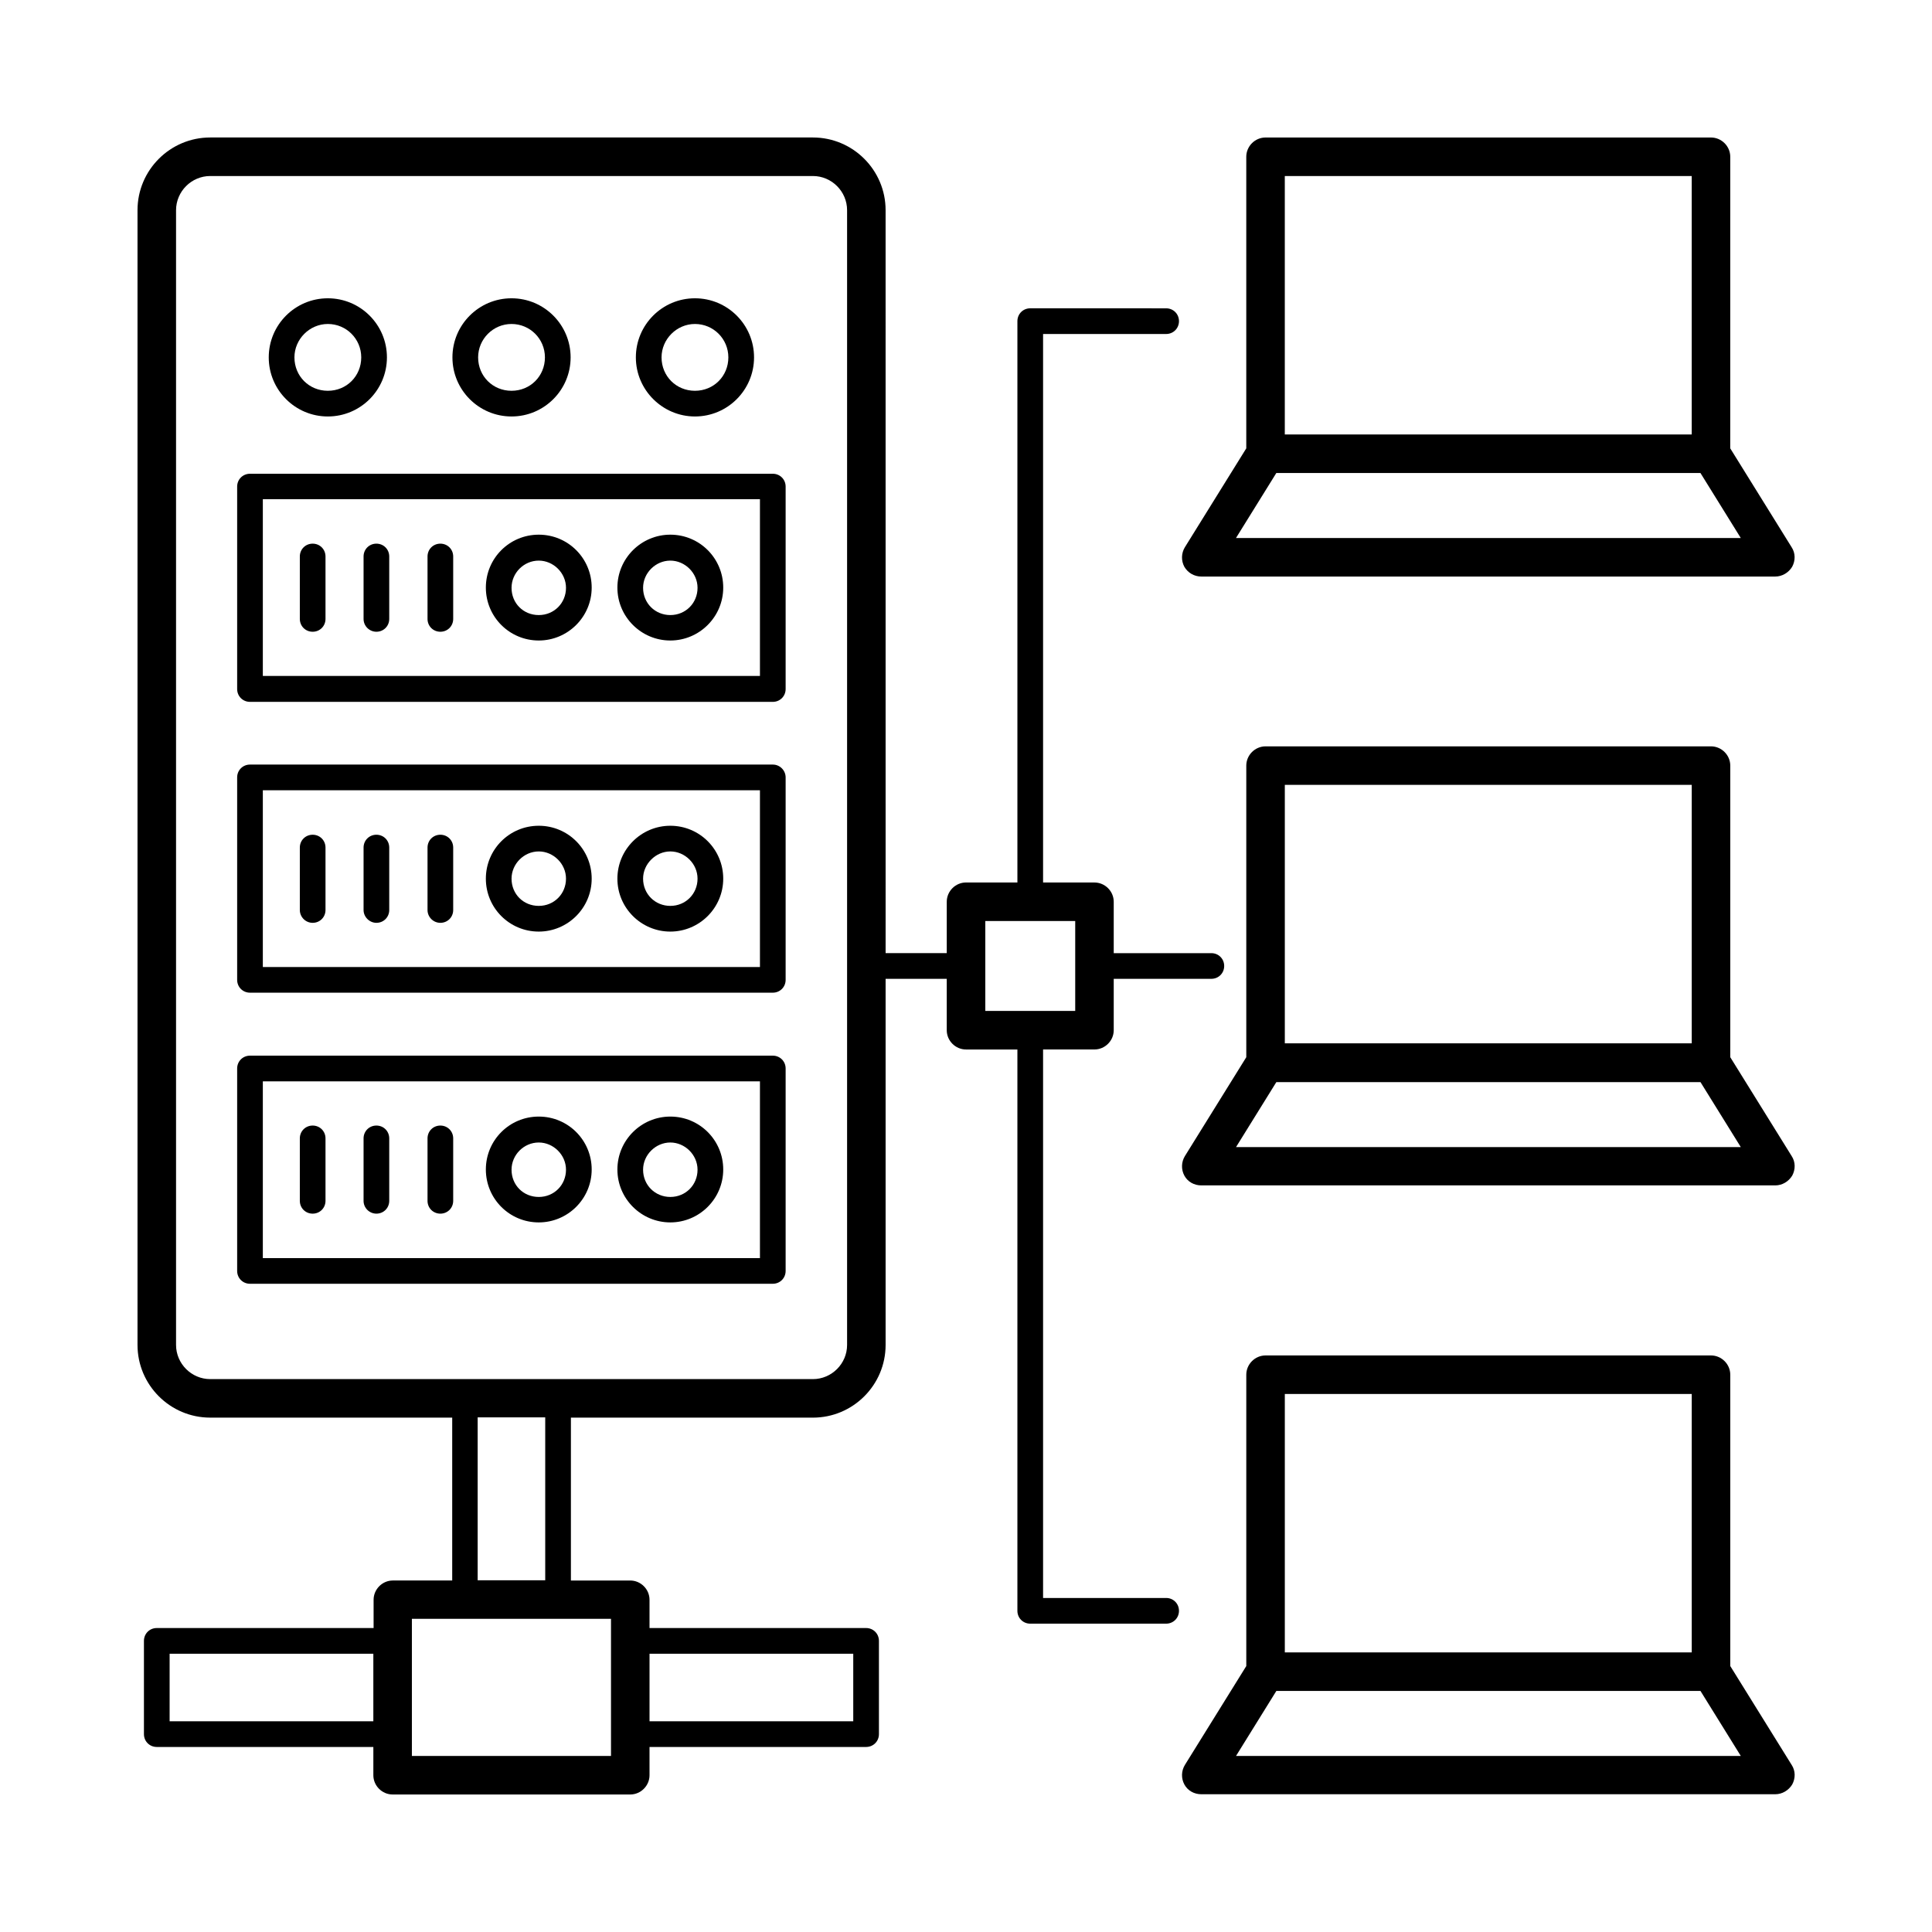
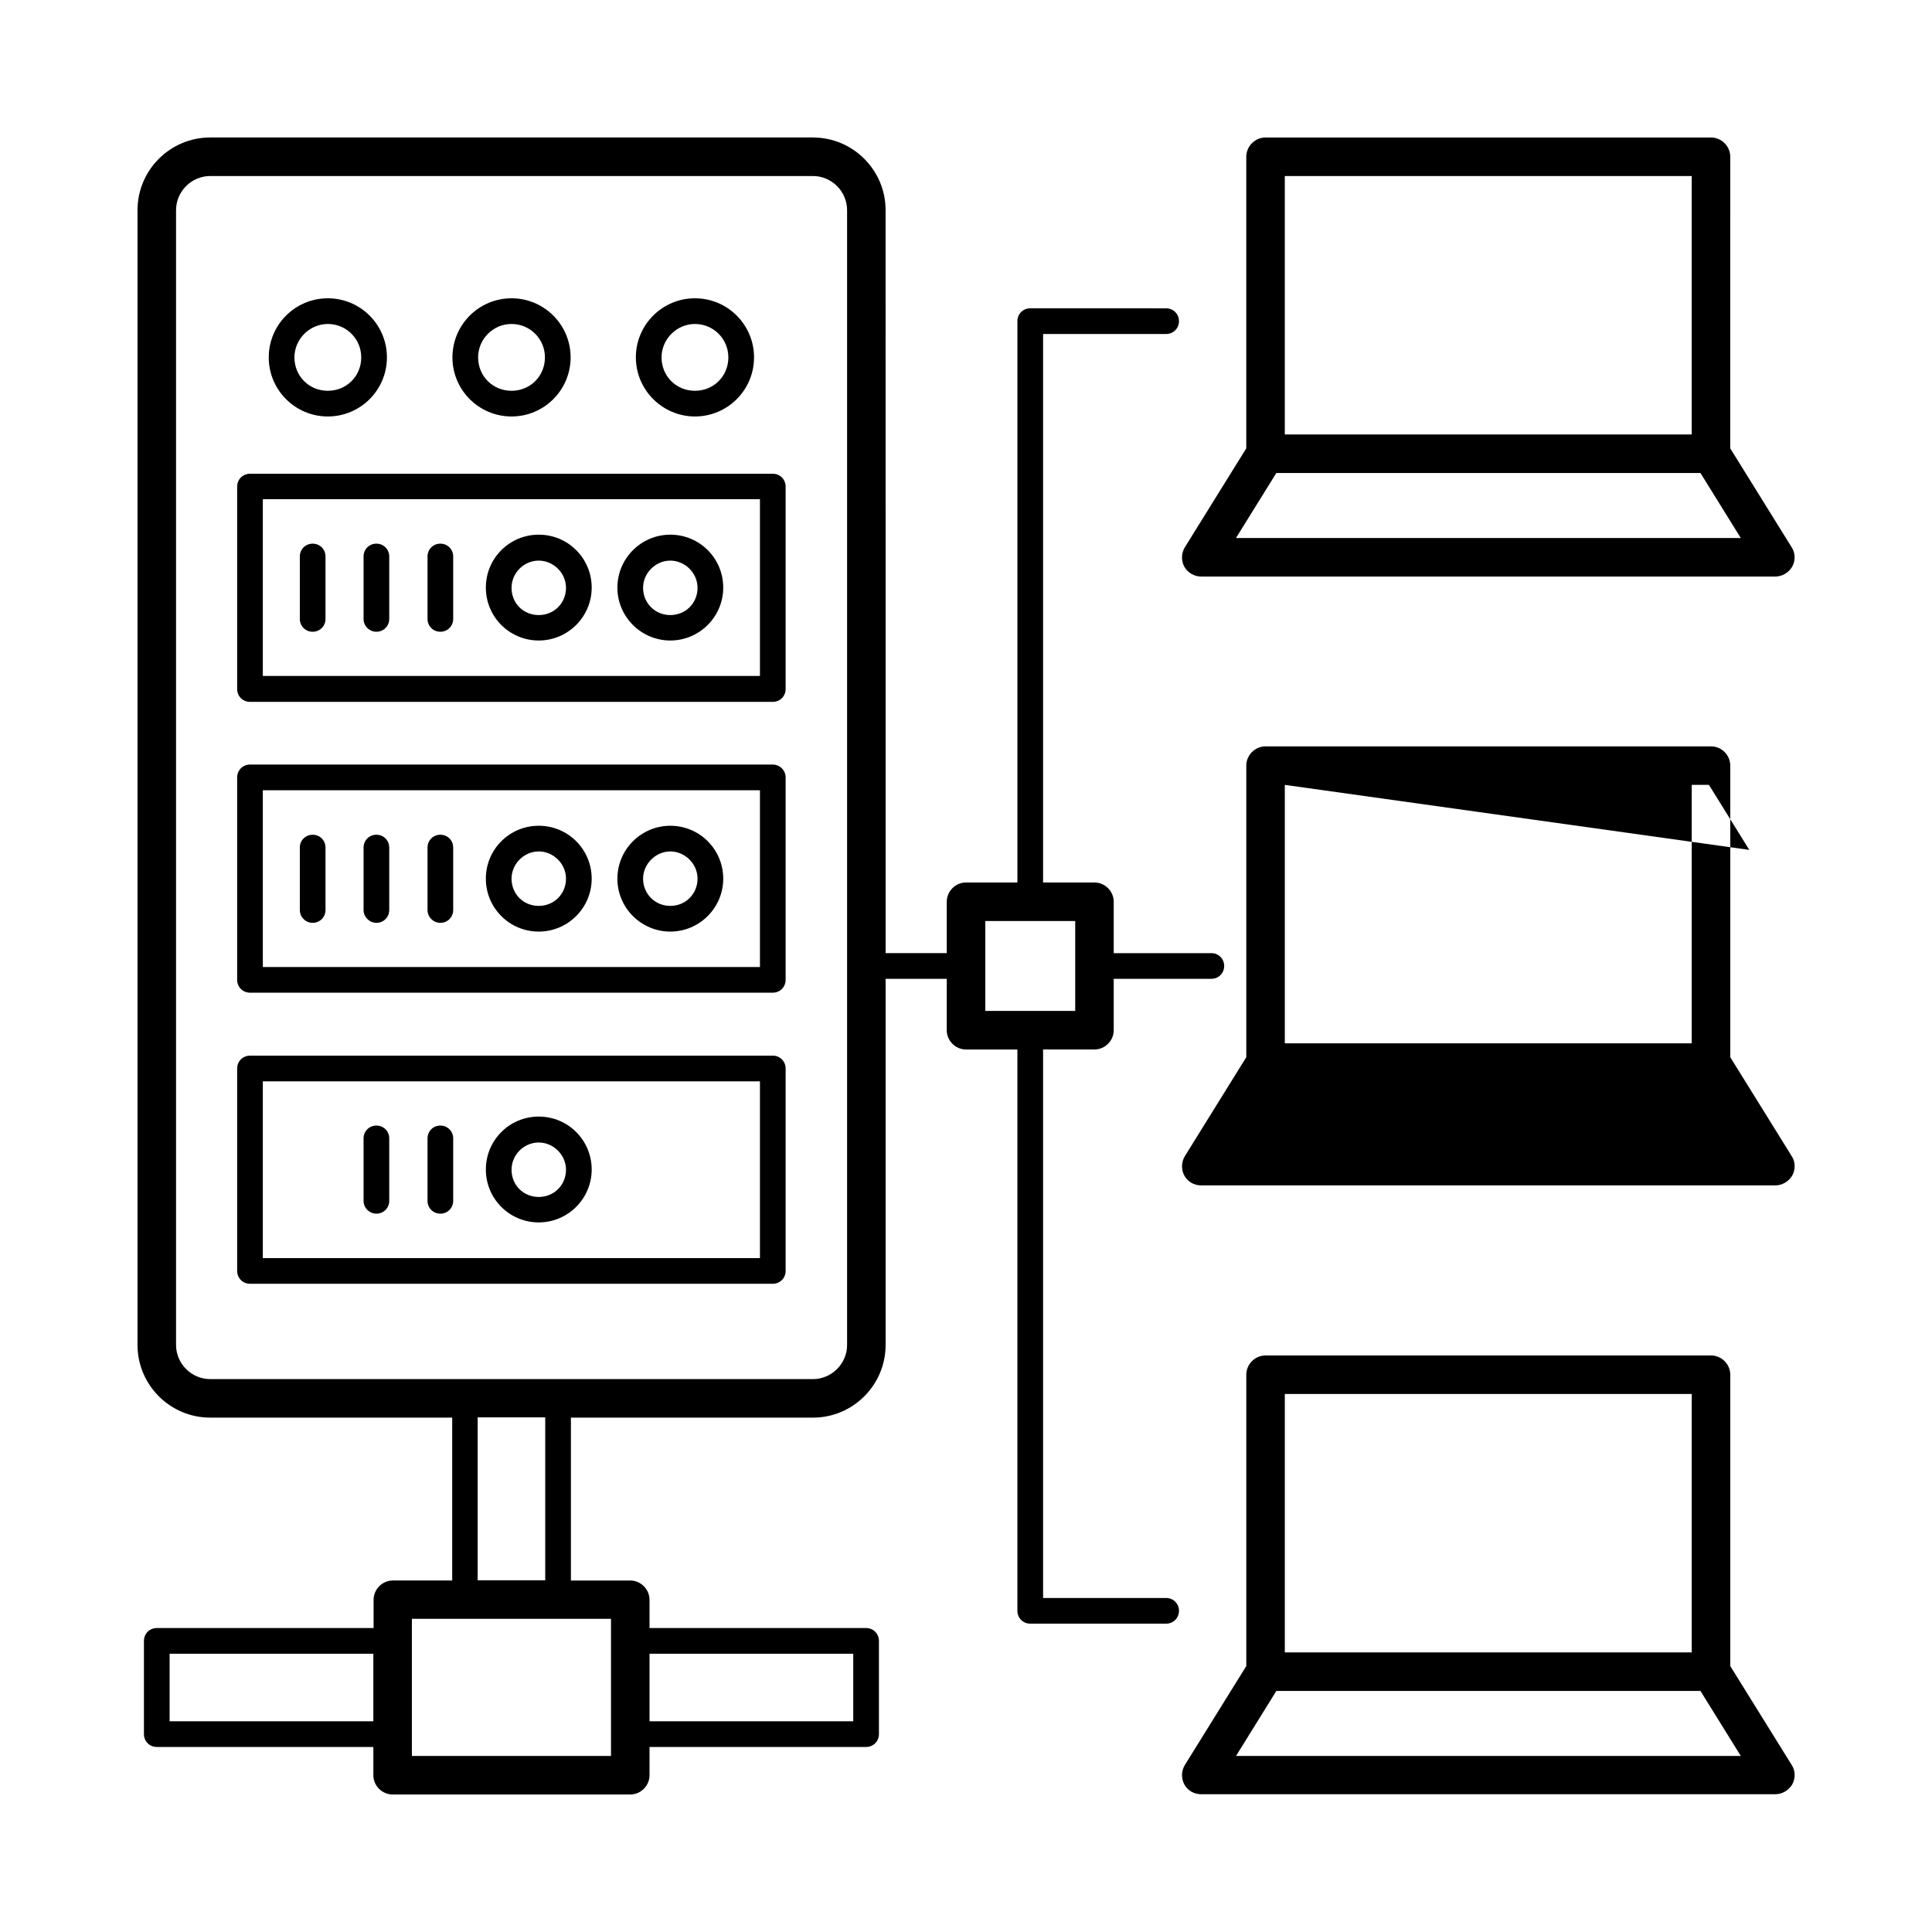
<svg xmlns="http://www.w3.org/2000/svg" fill="#000000" width="800px" height="800px" version="1.1" viewBox="144 144 512 512">
  <g>
    <path d="m348.8 269.55h-138.55c-1.906 0-3.402 1.496-3.402 3.402v53.648c0 1.906 1.496 3.402 3.402 3.402h138.55c1.906 0 3.402-1.496 3.402-3.402v-53.648c0-1.902-1.496-3.402-3.402-3.402zm-3.406 53.582h-131.74v-46.84h131.74z" />
    <path d="m226.86 311.42c1.906 0 3.402-1.496 3.402-3.402v-16.543c0-1.906-1.496-3.402-3.402-3.402s-3.402 1.496-3.402 3.402v16.543c0 1.906 1.496 3.402 3.402 3.402z" />
    <path d="m243.75 311.42c1.906 0 3.402-1.496 3.402-3.402v-16.543c0-1.906-1.496-3.402-3.402-3.402s-3.402 1.496-3.402 3.402v16.543c-0.004 1.906 1.562 3.402 3.402 3.402z" />
    <path d="m260.7 311.42c1.906 0 3.402-1.496 3.402-3.402v-16.543c0-1.906-1.496-3.402-3.402-3.402s-3.402 1.496-3.402 3.402v16.543c-0.004 1.906 1.496 3.402 3.402 3.402z" />
    <path d="m321.64 313.74c7.691 0 14.023-6.262 14.023-14.023 0-7.762-6.262-14.023-14.023-14.023-7.691 0-14.023 6.262-14.023 14.023-0.004 7.758 6.328 14.023 14.023 14.023zm0-21.172c3.879 0 7.215 3.269 7.215 7.215 0 4.016-3.133 7.215-7.215 7.215-4.016 0-7.215-3.133-7.215-7.215-0.004-3.949 3.332-7.215 7.215-7.215z" />
    <path d="m286.78 313.74c7.691 0 14.023-6.262 14.023-14.023 0-7.762-6.262-14.023-14.023-14.023-7.762 0-14.023 6.262-14.023 14.023 0 7.758 6.262 14.023 14.023 14.023zm0-21.172c3.879 0 7.215 3.269 7.215 7.215 0 4.016-3.133 7.215-7.215 7.215-4.086 0-7.215-3.133-7.215-7.215 0-3.949 3.266-7.215 7.215-7.215z" />
    <path d="m348.8 346.62h-138.55c-1.906 0-3.402 1.496-3.402 3.402v53.648c0 1.906 1.496 3.402 3.402 3.402h138.55c1.906 0 3.402-1.496 3.402-3.402v-53.648c0-1.836-1.496-3.402-3.402-3.402zm-3.406 53.648h-131.74v-46.84h131.74z" />
    <path d="m226.86 388.56c1.906 0 3.402-1.496 3.402-3.402v-16.543c0-1.906-1.496-3.402-3.402-3.402s-3.402 1.496-3.402 3.402v16.543c0 1.836 1.496 3.402 3.402 3.402z" />
    <path d="m243.75 388.56c1.906 0 3.402-1.496 3.402-3.402v-16.543c0-1.906-1.496-3.402-3.402-3.402s-3.402 1.496-3.402 3.402v16.543c-0.004 1.836 1.562 3.402 3.402 3.402z" />
    <path d="m260.7 388.56c1.906 0 3.402-1.496 3.402-3.402v-16.543c0-1.906-1.496-3.402-3.402-3.402s-3.402 1.496-3.402 3.402v16.543c-0.004 1.836 1.496 3.402 3.402 3.402z" />
    <path d="m321.64 390.88c7.691 0 14.023-6.262 14.023-14.023 0-7.762-6.262-14.023-14.023-14.023-7.691 0-14.023 6.262-14.023 14.023-0.004 7.762 6.328 14.023 14.023 14.023zm0-21.242c3.879 0 7.215 3.269 7.215 7.215 0 4.016-3.133 7.215-7.215 7.215-4.016 0-7.215-3.133-7.215-7.215-0.004-3.879 3.332-7.215 7.215-7.215z" />
    <path d="m286.78 390.88c7.691 0 14.023-6.262 14.023-14.023 0-7.762-6.262-14.023-14.023-14.023-7.762 0-14.023 6.262-14.023 14.023 0 7.762 6.262 14.023 14.023 14.023zm0-21.242c3.879 0 7.215 3.269 7.215 7.215 0 4.016-3.133 7.215-7.215 7.215-4.086 0-7.215-3.133-7.215-7.215 0-3.879 3.266-7.215 7.215-7.215z" />
    <path d="m348.8 423.76h-138.55c-1.906 0-3.402 1.496-3.402 3.402v53.648c0 1.906 1.496 3.402 3.402 3.402h138.55c1.906 0 3.402-1.496 3.402-3.402v-53.648c0-1.902-1.496-3.402-3.402-3.402zm-3.406 53.648h-131.74v-46.84h131.74z" />
-     <path d="m226.86 465.63c1.906 0 3.402-1.496 3.402-3.402v-16.543c0-1.906-1.496-3.402-3.402-3.402s-3.402 1.496-3.402 3.402v16.543c0 1.906 1.496 3.402 3.402 3.402z" />
    <path d="m243.75 465.63c1.906 0 3.402-1.496 3.402-3.402v-16.543c0-1.906-1.496-3.402-3.402-3.402s-3.402 1.496-3.402 3.402v16.543c-0.004 1.906 1.562 3.402 3.402 3.402z" />
    <path d="m260.7 465.63c1.906 0 3.402-1.496 3.402-3.402v-16.543c0-1.906-1.496-3.402-3.402-3.402s-3.402 1.496-3.402 3.402v16.543c-0.004 1.906 1.496 3.402 3.402 3.402z" />
-     <path d="m321.64 467.95c7.691 0 14.023-6.262 14.023-14.023s-6.262-14.023-14.023-14.023c-7.691 0-14.023 6.262-14.023 14.023-0.004 7.758 6.328 14.023 14.023 14.023zm0-21.176c3.879 0 7.215 3.269 7.215 7.215 0 4.016-3.133 7.215-7.215 7.215-4.016 0-7.215-3.133-7.215-7.215-0.004-3.945 3.332-7.215 7.215-7.215z" />
    <path d="m286.78 467.95c7.691 0 14.023-6.262 14.023-14.023s-6.262-14.023-14.023-14.023c-7.762 0-14.023 6.262-14.023 14.023 0 7.758 6.262 14.023 14.023 14.023zm0-21.176c3.879 0 7.215 3.269 7.215 7.215 0 4.016-3.133 7.215-7.215 7.215-4.086 0-7.215-3.133-7.215-7.215 0-3.945 3.266-7.215 7.215-7.215z" />
    <path d="m328.17 254.37c8.645 0 15.66-7.012 15.66-15.66 0-8.645-7.012-15.66-15.66-15.66-8.645 0-15.66 7.012-15.66 15.66 0 8.648 7.082 15.66 15.66 15.66zm0-24.512c4.902 0 8.852 3.949 8.852 8.852 0 4.969-3.879 8.852-8.852 8.852-4.969 0-8.852-3.879-8.852-8.852 0-4.832 4.016-8.852 8.852-8.852z" />
    <path d="m279.56 254.37c8.645 0 15.66-7.012 15.66-15.66 0-8.645-7.012-15.66-15.66-15.66-8.645 0-15.66 7.012-15.66 15.66 0 8.648 7.012 15.66 15.66 15.66zm0-24.512c4.902 0 8.852 3.949 8.852 8.852 0 4.969-3.879 8.852-8.852 8.852-4.969 0-8.852-3.879-8.852-8.852 0-4.832 3.949-8.852 8.852-8.852z" />
    <path d="m230.88 254.37c8.645 0 15.66-7.012 15.66-15.66 0-8.645-7.012-15.66-15.66-15.66-8.645 0-15.66 7.012-15.66 15.66 0 8.648 7.012 15.66 15.66 15.66zm0-24.512c4.902 0 8.852 3.949 8.852 8.852 0 4.969-3.879 8.852-8.852 8.852-4.969 0-8.852-3.879-8.852-8.852 0-4.832 4.016-8.852 8.852-8.852z" />
    <path d="m453.04 567.48h-32.613v-145.36h13.617c2.793 0 5.106-2.316 5.106-5.106v-13.617h25.871c1.906 0 3.402-1.496 3.402-3.402s-1.496-3.402-3.402-3.402h-25.871v-13.617c0-2.793-2.316-5.106-5.106-5.106h-13.617v-145.36h32.613c1.906 0 3.402-1.496 3.402-3.402s-1.496-3.402-3.402-3.402l-36.016-0.004c-1.906 0-3.402 1.496-3.402 3.402v148.76h-13.617c-2.793 0-5.106 2.316-5.106 5.106v13.617h-16.203l-0.004-196.89c0-10.621-8.645-19.266-19.266-19.266h-159.72c-10.621 0-19.266 8.645-19.266 19.266v300.72c0 10.621 8.645 19.266 19.266 19.266h64.133v43.164h-15.727c-2.793 0-5.106 2.316-5.106 5.106v7.488l-57.461 0.004c-1.906 0-3.402 1.496-3.402 3.402v24.715c0 1.906 1.496 3.402 3.402 3.402h57.395v7.488c0 2.793 2.316 5.106 5.106 5.106h62.977c2.793 0 5.106-2.316 5.106-5.106v-7.488h57.395c1.906 0 3.402-1.496 3.402-3.402v-24.715c0-1.906-1.496-3.402-3.402-3.402h-57.395v-7.488c0-2.793-2.316-5.106-5.106-5.106h-15.727v-43.164h64.133c10.621 0 19.266-8.645 19.266-19.266v-97.02h16.203v13.617c0 2.793 2.316 5.106 5.106 5.106h13.617v148.76c0 1.906 1.496 3.402 3.402 3.402h36.016c1.906 0 3.402-1.496 3.402-3.402 0.004-1.906-1.492-3.406-3.398-3.406zm-264.09 32.68v-17.906h53.988v17.906zm181.17-17.906v17.906h-53.988v-17.906zm-64.199 27.098h-52.766v-36.355h52.766zm-17.43-46.566h-17.906v-43.164h17.906zm79.996-62.363c0 4.969-4.086 9.055-9.055 9.055h-159.72c-4.969 0-9.055-4.086-9.055-9.055v-300.72c0-4.969 4.086-9.055 9.055-9.055h159.72c4.969 0 9.055 4.086 9.055 9.055zm36.629-112.34h23.828v23.828h-23.828z" />
    <path d="m462.36 296.79h152.09c1.84 0 3.539-1.02 4.492-2.586 0.887-1.633 0.887-3.609-0.137-5.176l-16.273-26.211 0.004-77.273c0-2.793-2.316-5.106-5.106-5.106h-118.05c-2.793 0-5.106 2.316-5.106 5.106v77.273l-16.273 26.211c-0.953 1.566-1.02 3.539-0.137 5.176 0.953 1.633 2.656 2.586 4.496 2.586zm22.125-106.14h107.84v68.492h-107.84zm-2.246 78.703h112.4l10.688 17.227h-133.78z" />
-     <path d="m602.54 424.17v-77.273c0-2.793-2.316-5.106-5.106-5.106h-118.05c-2.793 0-5.106 2.316-5.106 5.106v77.273l-16.273 26.211c-0.953 1.566-1.02 3.539-0.137 5.176 0.887 1.633 2.586 2.586 4.492 2.586h152.1c1.84 0 3.539-1.02 4.492-2.586 0.887-1.633 0.887-3.609-0.137-5.176zm-118.05-72.168h107.84v68.492h-107.84zm-12.934 95.996 10.688-17.227h112.4l10.688 17.227z" />
+     <path d="m602.54 424.17v-77.273c0-2.793-2.316-5.106-5.106-5.106h-118.05c-2.793 0-5.106 2.316-5.106 5.106v77.273l-16.273 26.211c-0.953 1.566-1.02 3.539-0.137 5.176 0.887 1.633 2.586 2.586 4.492 2.586h152.1c1.84 0 3.539-1.02 4.492-2.586 0.887-1.633 0.887-3.609-0.137-5.176zm-118.05-72.168h107.84v68.492h-107.84zh112.4l10.688 17.227z" />
    <path d="m602.54 585.52v-77.207c0-2.793-2.316-5.106-5.106-5.106h-118.05c-2.793 0-5.106 2.316-5.106 5.106v77.207l-16.273 26.211c-0.953 1.566-1.02 3.539-0.137 5.176 0.887 1.633 2.586 2.586 4.492 2.586h152.1c1.84 0 3.539-1.02 4.492-2.586 0.887-1.633 0.887-3.609-0.137-5.176zm-118.05-72.102h107.84v68.492h-107.84zm-12.934 95.93 10.688-17.227h112.4l10.688 17.227z" />
  </g>
</svg>